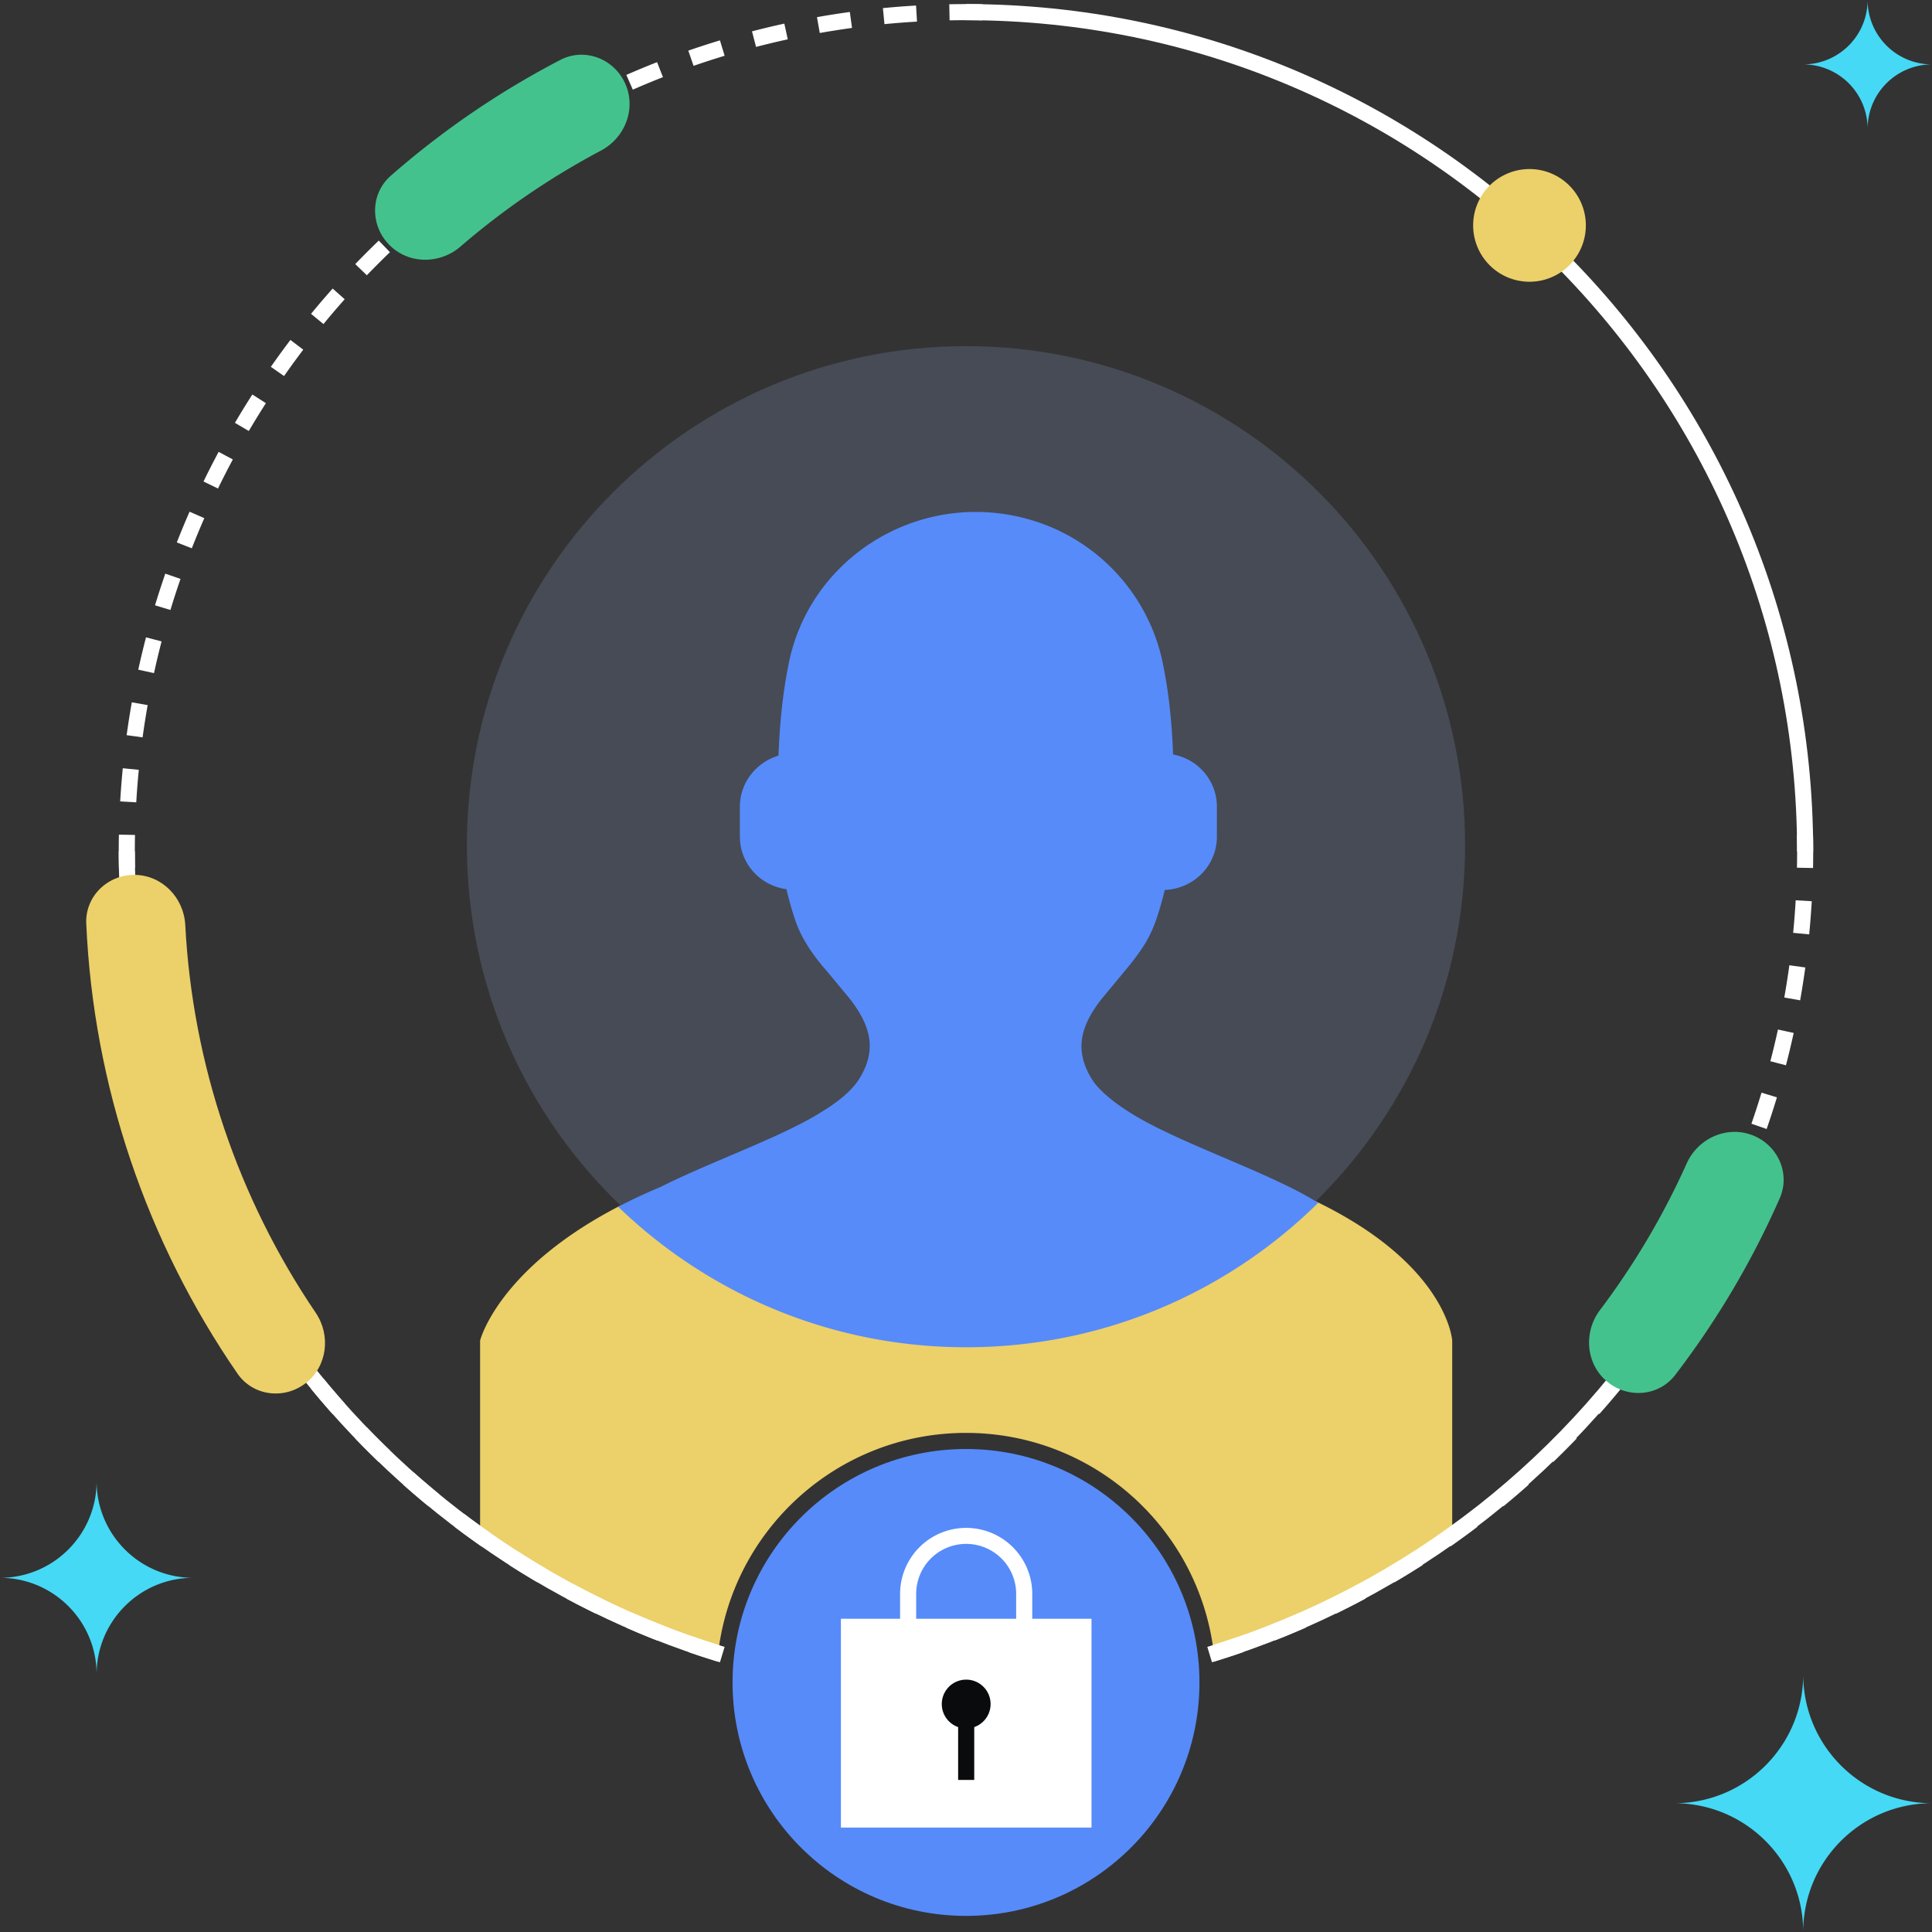
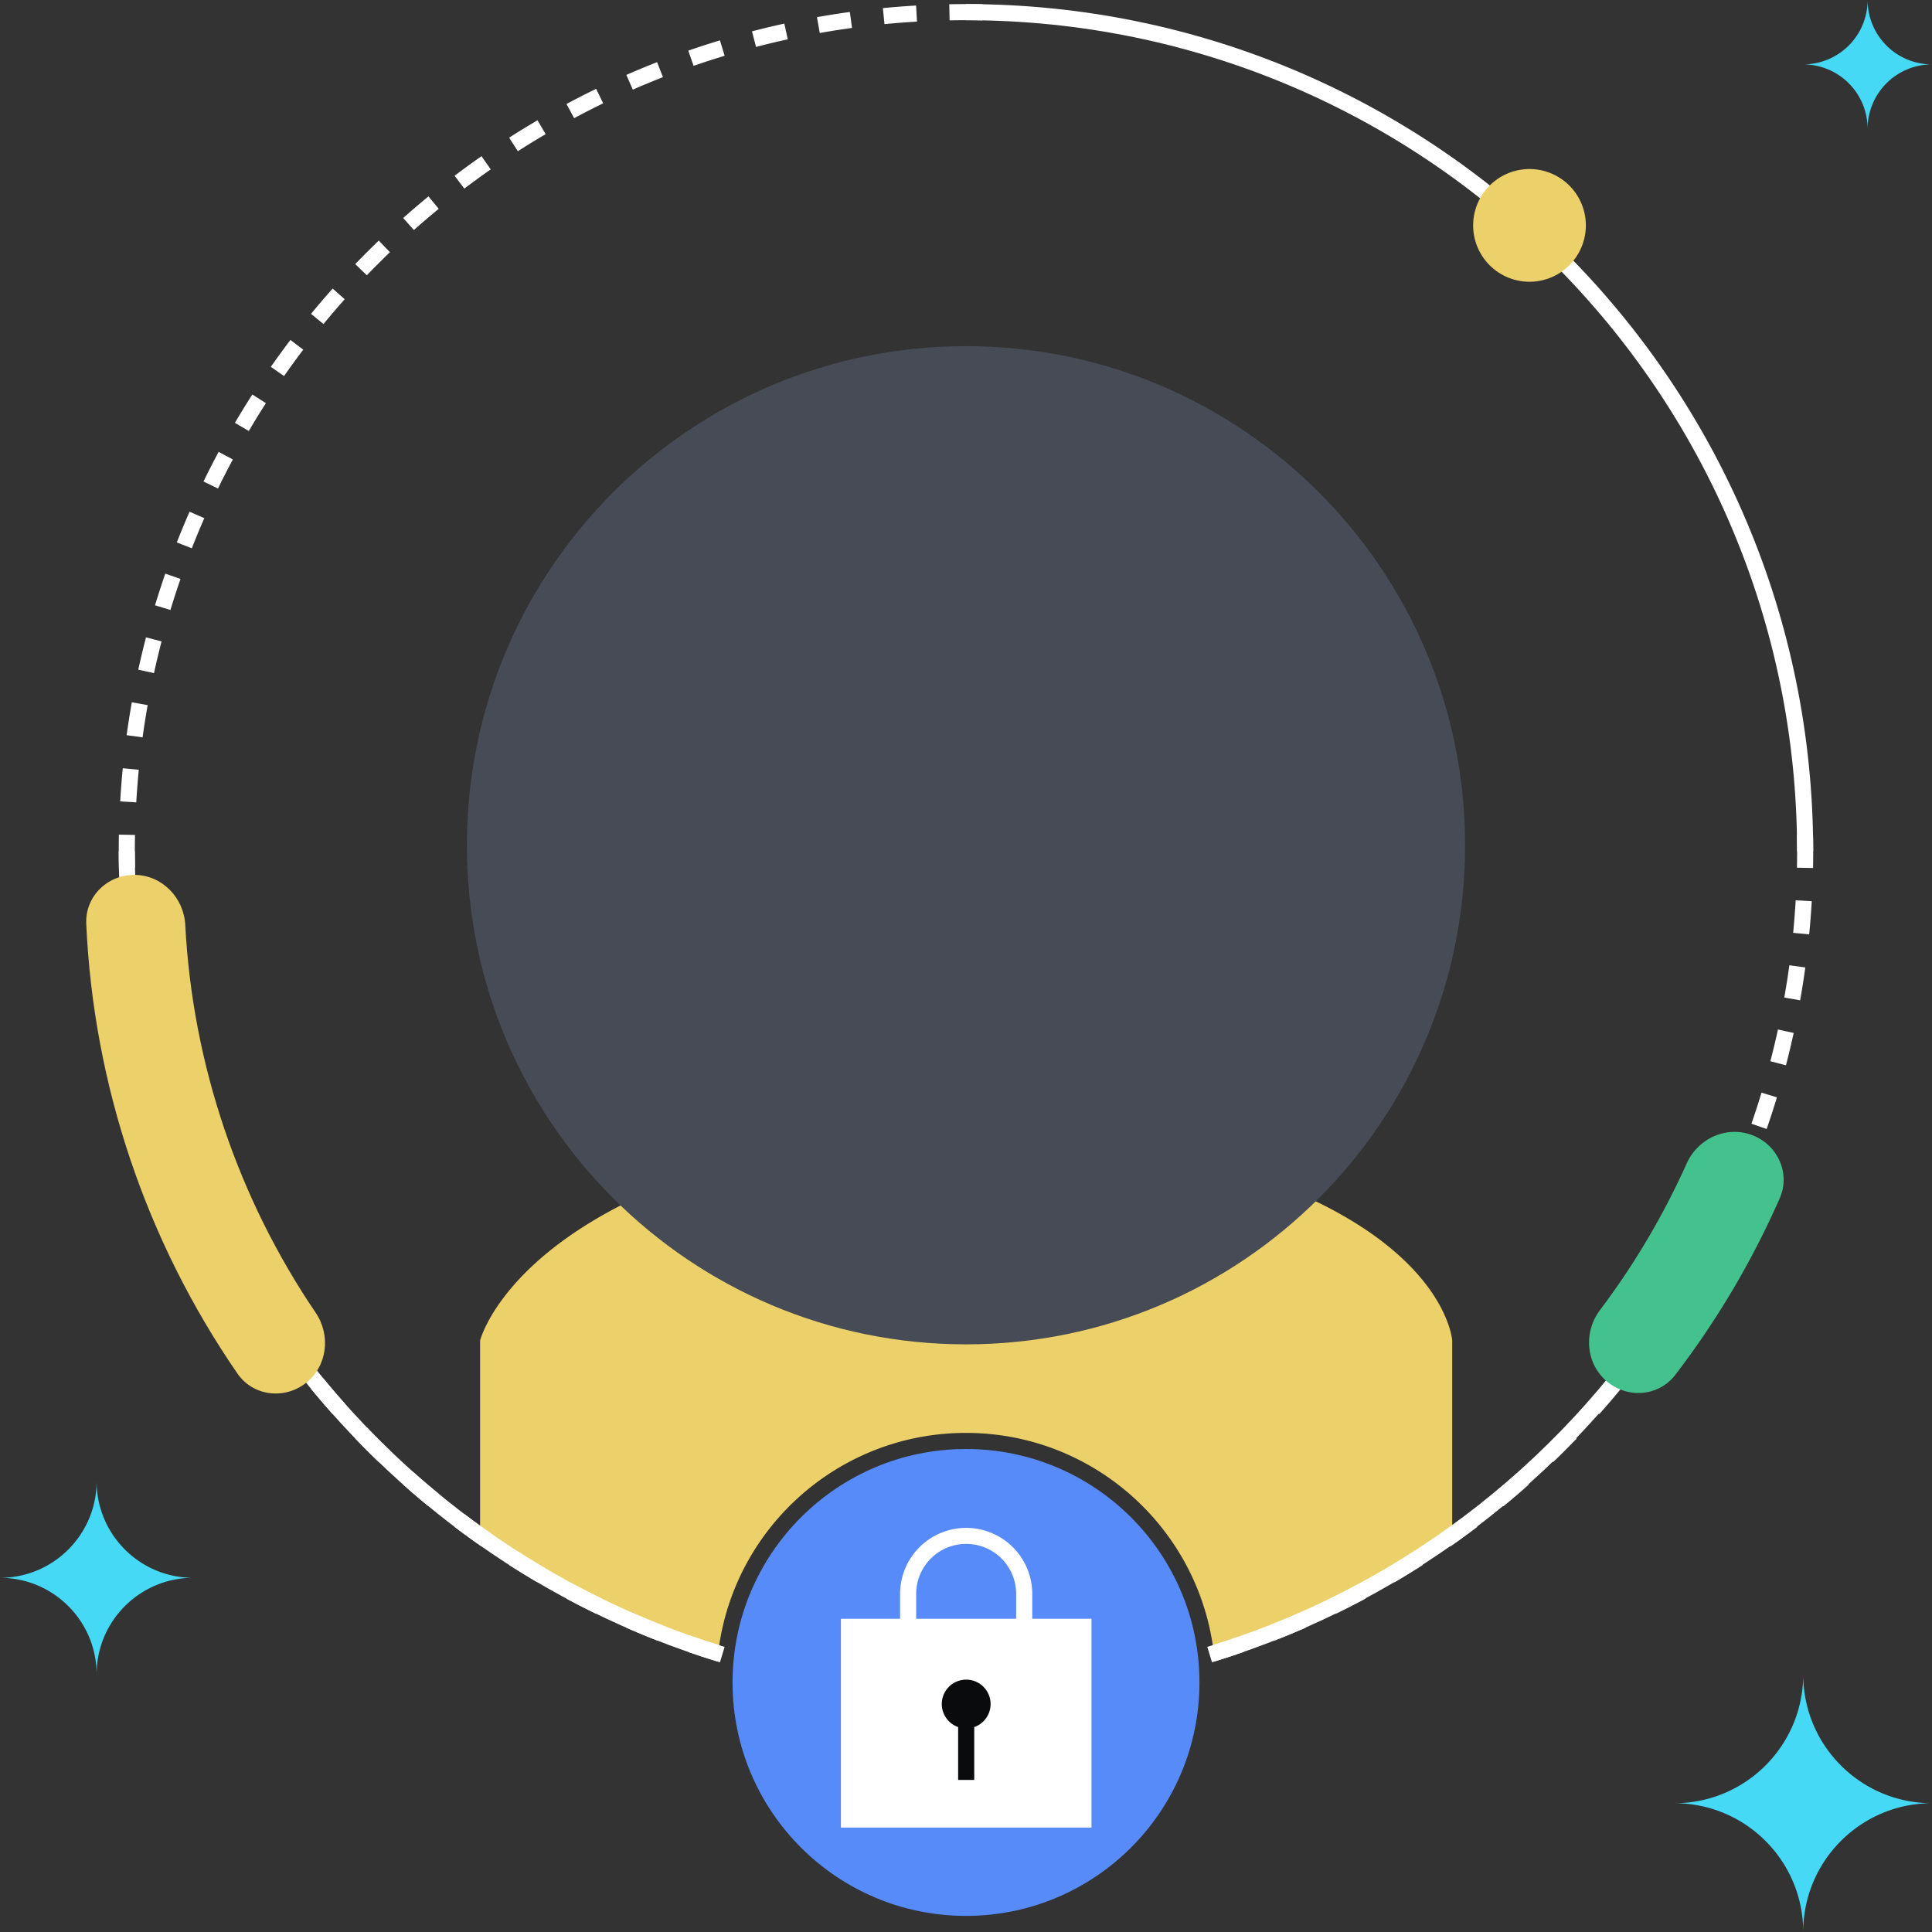
<svg xmlns="http://www.w3.org/2000/svg" fill="none" viewBox="0 0 240 240">
  <rect x="0" y="0" width="240" height="240" fill="#333333" stroke="none" />
  <path fill="#ECD069" d="M59.64 166.522v24.785a104.8 104.8 0 0 0 29.529 14.439C90.795 190.154 103.978 178 120 178c16.026 0 29.211 12.161 30.832 27.757a104.8 104.8 0 0 0 29.567-14.45v-24.785s-.594-9.417-17.016-17.322c-2.908-1.787-7.092-3.574-11.289-5.367-4.51-1.927-9.036-3.86-12.008-5.807-1.83-1.171-3.215-2.342-4.106-3.464-.841-1.171-1.335-2.342-1.533-3.464-.445-2.342.544-4.636 2.374-6.978l2.869-3.464c.989-1.171 1.88-2.342 2.572-3.465a16.2 16.2 0 0 0 1.534-3.464c.346-1.074.643-2.098.89-3.172 3.611-.146 6.48-3.025 6.48-6.636v-3.708c0-3.22-2.325-5.904-5.441-6.49-.149-3.806-.495-7.563-1.286-11.369-1.831-8.929-8.904-16.395-18.55-18.297-12.811-2.538-25.325 5.66-27.897 18.297-.792 3.855-1.138 7.661-1.286 11.516-2.77.83-4.798 3.367-4.798 6.343v3.708c0 3.367 2.522 6.1 5.787 6.539q.37 1.61.89 3.22a14.3 14.3 0 0 0 1.534 3.465c.692 1.171 1.583 2.342 2.572 3.464l2.869 3.464c1.83 2.342 2.819 4.636 2.374 6.978-.198 1.171-.742 2.342-1.533 3.464-.891 1.171-2.276 2.342-4.106 3.465-2.922 1.892-7.325 3.768-11.735 5.647-2.98 1.269-5.963 2.54-8.496 3.819-19.736 8.246-22.423 19.078-22.423 19.078" />
  <path fill="#FFFFFF" d="M150.656 204.361q.15 1 .236 2.021c24.778-7.616 45.648-24.154 58.863-45.862l-1.709-1.04c-12.902 21.195-33.24 37.363-57.39 44.881" />
  <path fill="#FFFFFF" fill-rule="evenodd" d="M122.07.528a107 107 0 0 0-4.147 0l.038 2a105 105 0 0 1 4.07 0zm-8.273.16q-2.071.12-4.12.32l.194 1.99q2.01-.195 4.042-.314zm-8.228.8q-2.054.282-4.083.642l.349 1.97q1.99-.354 4.006-.63zm-8.136 1.444q-2.025.443-4.018.962l.504 1.935q1.955-.51 3.94-.943zm-7.998 2.082q-1.983.6-3.933 1.277l.656 1.89q1.911-.663 3.857-1.253zm-7.81 2.708a105 105 0 0 0-3.818 1.583l.803 1.832a103 103 0 0 1 3.744-1.553zm-7.57 3.315q-1.861.905-3.68 1.88l.943 1.763q1.786-.956 3.612-1.844zM66.77 14.94a105 105 0 0 0-3.522 2.163l1.08 1.683q1.704-1.094 3.455-2.121zm-6.956 4.462q-1.696 1.185-3.342 2.432l1.209 1.594q1.614-1.224 3.278-2.386zm-6.586 4.993a106 106 0 0 0-3.141 2.686l1.329 1.494q1.515-1.347 3.082-2.635zm-6.176 5.492q-1.49 1.432-2.922 2.922l1.442 1.386q1.406-1.461 2.867-2.867zm-5.728 5.956q-1.372 1.545-2.686 3.142l1.545 1.27a104 104 0 0 1 2.636-3.083zm-5.247 6.386a106 106 0 0 0-2.431 3.341l1.64 1.145q1.162-1.662 2.385-3.278zm-4.73 6.776a105 105 0 0 0-2.163 3.522l1.724 1.013a103 103 0 0 1 2.122-3.456zm-4.187 7.127q-.974 1.82-1.88 3.681l1.8.874a103 103 0 0 1 1.843-3.611zm-3.612 7.433a105 105 0 0 0-1.583 3.817l1.863.73a103 103 0 0 1 1.552-3.745zm-3.014 7.695q-.675 1.95-1.277 3.933l1.914.58q.589-1.945 1.253-3.858zm-2.397 7.913q-.519 1.993-.961 4.017l1.954.427q.434-1.985.942-3.94zm-1.763 8.07q-.36 2.03-.642 4.084l1.981.272q.277-2.016.63-4.006zm-1.123 8.192q-.2 2.049-.32 4.12l1.996.115q.12-2.031.314-4.041zm209.992 10.319q0-1.04-.02-2.074l-1.999.039a106 106 0 0 1 0 4.07l1.999.038q.02-1.034.02-2.073M14.77 103.68a108 108 0 0 0 0 4.147l2-.038a105 105 0 0 1 0-4.07zm209.973 12.393a107 107 0 0 0 .32-4.12l-1.997-.116a105 105 0 0 1-.314 4.042zm-209.813-4.12q.12 2.071.32 4.12l1.99-.194q-.195-2.01-.314-4.042zm208.69 12.311q.36-2.029.641-4.083l-1.981-.272a102 102 0 0 1-.63 4.006zm-207.89-4.083q.283 2.054.643 4.083l1.969-.349a103 103 0 0 1-.63-4.006zm1.445 8.136q.442 2.024.96 4.018l1.936-.504q-.508-1.955-.942-3.94zm204.681 4.018q.52-1.993.962-4.018l-1.954-.426a103 103 0 0 1-.943 3.94zm-202.6 3.98q.601 1.983 1.277 3.933l1.89-.656q-.663-1.911-1.253-3.857zm200.203 3.933q.677-1.95 1.277-3.933l-1.914-.58a102 102 0 0 1-1.253 3.857zm-197.495 3.877a105 105 0 0 0 1.583 3.818l1.832-.803a102 102 0 0 1-1.552-3.744zm194.481 3.818q.828-1.89 1.583-3.818l-1.862-.729a103 103 0 0 1-1.553 3.744zM25.28 151.694q.905 1.862 1.88 3.682l1.762-.944a104 104 0 0 1-1.843-3.612zm187.553 3.682a104 104 0 0 0 1.88-3.682l-1.799-.874a104 104 0 0 1-1.844 3.612zm-183.65 3.605a106 106 0 0 0 2.162 3.522l1.684-1.08a103 103 0 0 1-2.122-3.455zm179.464 3.522a107 107 0 0 0 2.163-3.522l-1.725-1.013a101 101 0 0 1-2.122 3.455zm-175.002 3.434q1.184 1.695 2.431 3.342l1.594-1.209a103 103 0 0 1-2.386-3.278zm170.271 3.342a105 105 0 0 0 2.432-3.342l-1.64-1.145a103 103 0 0 1-2.386 3.278zm-165.279 3.244q1.312 1.597 2.686 3.141l1.495-1.329a104 104 0 0 1-2.636-3.082zm160.032 3.141a104 104 0 0 0 2.686-3.141l-1.545-1.27a105 105 0 0 1-2.635 3.082zm-154.54 3.035q1.433 1.49 2.922 2.922l1.387-1.442q-1.461-1.406-2.867-2.867zm148.812 2.922q1.49-1.432 2.922-2.922l-1.441-1.387q-1.406 1.461-2.867 2.867zm-142.855 2.806q1.544 1.373 3.141 2.686l1.27-1.546a102 102 0 0 1-3.082-2.635zm136.679 2.686a107 107 0 0 0 3.142-2.686l-1.329-1.494q-1.515 1.347-3.083 2.635zm-130.294 2.561a107 107 0 0 0 3.342 2.431l1.145-1.639a105 105 0 0 1-3.278-2.386zm123.709 2.431q1.695-1.184 3.341-2.431l-1.208-1.594a107 107 0 0 1-3.278 2.386zm-6.957 4.462a104 104 0 0 0 3.522-2.162l-1.079-1.684a103 103 0 0 1-3.456 2.122zm-109.976-2.162q1.739 1.115 3.522 2.162l1.013-1.724a103 103 0 0 1-3.455-2.122zm7.127 4.186q1.82.974 3.682 1.879l.874-1.799a103 103 0 0 1-3.612-1.843zm95.563 1.879q1.862-.905 3.681-1.879l-.944-1.763q-1.785.956-3.612 1.843zm-7.569 3.316a107 107 0 0 0 3.817-1.583l-.802-1.832a102 102 0 0 1-3.745 1.552zm-80.56-1.583q1.889.827 3.817 1.583l.73-1.863a102 102 0 0 1-3.745-1.552zm72.749 4.291q1.983-.602 3.933-1.277l-.655-1.89q-1.912.663-3.858 1.253zm-65.055-1.277q1.95.675 3.933 1.277l.58-1.914a103 103 0 0 1-3.857-1.253zm7.913 2.397q1.994.52 4.017.961l.427-1.954a103 103 0 0 1-3.94-.942zm49.145.961a103 103 0 0 0 4.017-.961l-.503-1.935q-1.956.508-3.941.942zm-8.137 1.444q2.055-.282 4.084-.642l-.35-1.969q-1.99.352-4.006.63zm-32.937-.642q2.029.36 4.083.642l.272-1.981a105 105 0 0 1-4.006-.63zm24.71 1.443q2.07-.12 4.119-.32l-.194-1.99q-2.01.195-4.041.314zm-16.519-.32q2.049.2 4.12.32l.116-1.996a105 105 0 0 1-4.042-.314zm10.319.5q1.04 0 2.074-.02l-.039-2a106 106 0 0 1-4.07 0l-.038 2q1.034.02 2.073.02" clip-rule="evenodd" />
  <path fill="#44C28D" d="M208.102 170.8a106.8 106.8 0 0 0 12.981-21.943c1.377-3.129-.281-6.701-3.491-7.874-3.18-1.163-6.683.468-8.071 3.556a94.4 94.4 0 0 1-10.762 18.196c-2.049 2.715-1.782 6.593.793 8.816s6.48 1.948 8.55-.751" />
  <path fill="#464B55" d="M182 105c0 34.242-27.758 62-62 62s-62-27.758-62-62 27.758-62 62-62 62 27.758 62 62" />
-   <path fill="#578BFA" fill-rule="evenodd" d="M76.79 149.905a69 69 0 0 1 5.276-2.461c2.533-1.279 5.516-2.55 8.496-3.819 4.41-1.879 8.812-3.755 11.735-5.647 1.83-1.123 3.215-2.294 4.105-3.465.792-1.122 1.336-2.293 1.534-3.464.445-2.342-.544-4.636-2.375-6.978l-2.869-3.464c-.989-1.122-1.879-2.293-2.572-3.464a14.3 14.3 0 0 1-1.533-3.465 39 39 0 0 1-.89-3.22c-3.265-.439-5.788-3.172-5.788-6.539v-3.708c0-2.977 2.028-5.514 4.798-6.343.149-3.855.495-7.661 1.286-11.516 2.572-12.637 15.087-20.835 27.898-18.297 9.646 1.902 16.719 9.368 18.549 18.297.792 3.806 1.138 7.563 1.286 11.37 3.117.585 5.441 3.269 5.441 6.489v3.708c0 3.611-2.869 6.49-6.479 6.636a38 38 0 0 1-.891 3.172 16.2 16.2 0 0 1-1.533 3.464c-.693 1.123-1.583 2.294-2.572 3.465l-2.869 3.464c-1.83 2.342-2.82 4.636-2.375 6.978.198 1.122.693 2.293 1.534 3.464.89 1.122 2.275 2.293 4.105 3.464 2.973 1.947 7.498 3.88 12.009 5.807 4.197 1.793 8.381 3.58 11.289 5.367l.395.192c-11.246 11.111-26.701 17.97-43.758 17.97-16.794 0-32.034-6.649-43.233-17.457" clip-rule="evenodd" />
  <path fill="#578BFA" d="M149 209c0 16.016-12.984 29-29 29s-29-12.984-29-29 12.984-29 29-29 29 12.984 29 29" />
  <path fill="#FFFFFF" d="M223.24 105.753c0-57.02-46.224-103.245-103.245-103.245v-2c58.125 0 105.245 47.12 105.245 105.245zM89.341 204.371C47.29 191.314 16.75 152.1 16.75 105.753h-2c0 47.376 31.304 87.441 74.356 100.639q.085-1.02.235-2.021" />
  <path fill="#FFFFFF" fill-rule="evenodd" d="M111.812 201.087h-7.351v25.942h31.13v-25.942h-7.36v-3.168a8.21 8.21 0 0 0-16.419 0zm14.419 0h-12.419v-3.168a6.21 6.21 0 0 1 12.419 0z" clip-rule="evenodd" />
  <path fill="#0A0B0D" d="M123.056 211.683a3.032 3.032 0 1 1-6.064-.002 3.032 3.032 0 0 1 6.064.002" />
  <path fill="#0A0B0D" fill-rule="evenodd" d="M119.023 221.109v-9.426h2v9.426z" clip-rule="evenodd" />
  <path fill="#ECD069" fill-rule="evenodd" d="M37.987 171.81c2.672-2.085 3.133-5.931 1.23-8.736-9.622-14.182-15.302-30.859-16.203-48.173-.176-3.388-2.87-6.177-6.262-6.22-3.387-.042-6.187 2.67-6.037 6.054.892 20.135 7.498 39.52 18.785 55.897 1.928 2.797 5.809 3.267 8.487 1.178" clip-rule="evenodd" />
-   <path fill="#44C28D" d="M69.604 7.446a106.7 106.7 0 0 0-21.053 14.38c-2.573 2.25-2.584 6.188-.172 8.611 2.388 2.4 6.252 2.406 8.817.196a94.4 94.4 0 0 1 17.456-11.925c3.006-1.592 4.406-5.218 3.015-8.322s-5.045-4.51-8.063-2.94" />
  <path fill="#ECD069" d="M197 28a7 7 0 1 1-14 0 7 7 0 0 1 14 0" />
  <path fill="#45D9F5" d="M224.002 240c0-8.838-7.164-15.998-16.002-15.998 8.838 0 16.002-7.164 16.002-16.002 0 8.838 7.163 16.002 15.998 16.002-8.835 0-15.998 7.16-15.998 15.998M12.001 208c0-6.629-5.372-11.999-12.001-11.999 6.629 0 12.001-5.372 12.001-12.001 0 6.629 5.373 12.001 11.999 12.001-6.626 0-11.999 5.37-11.999 11.999m220-192A8 8 0 0 0 224 8a8 8 0 0 0 8.001-8A8 8 0 0 0 240 8a8 8 0 0 0-7.999 8" />
</svg>